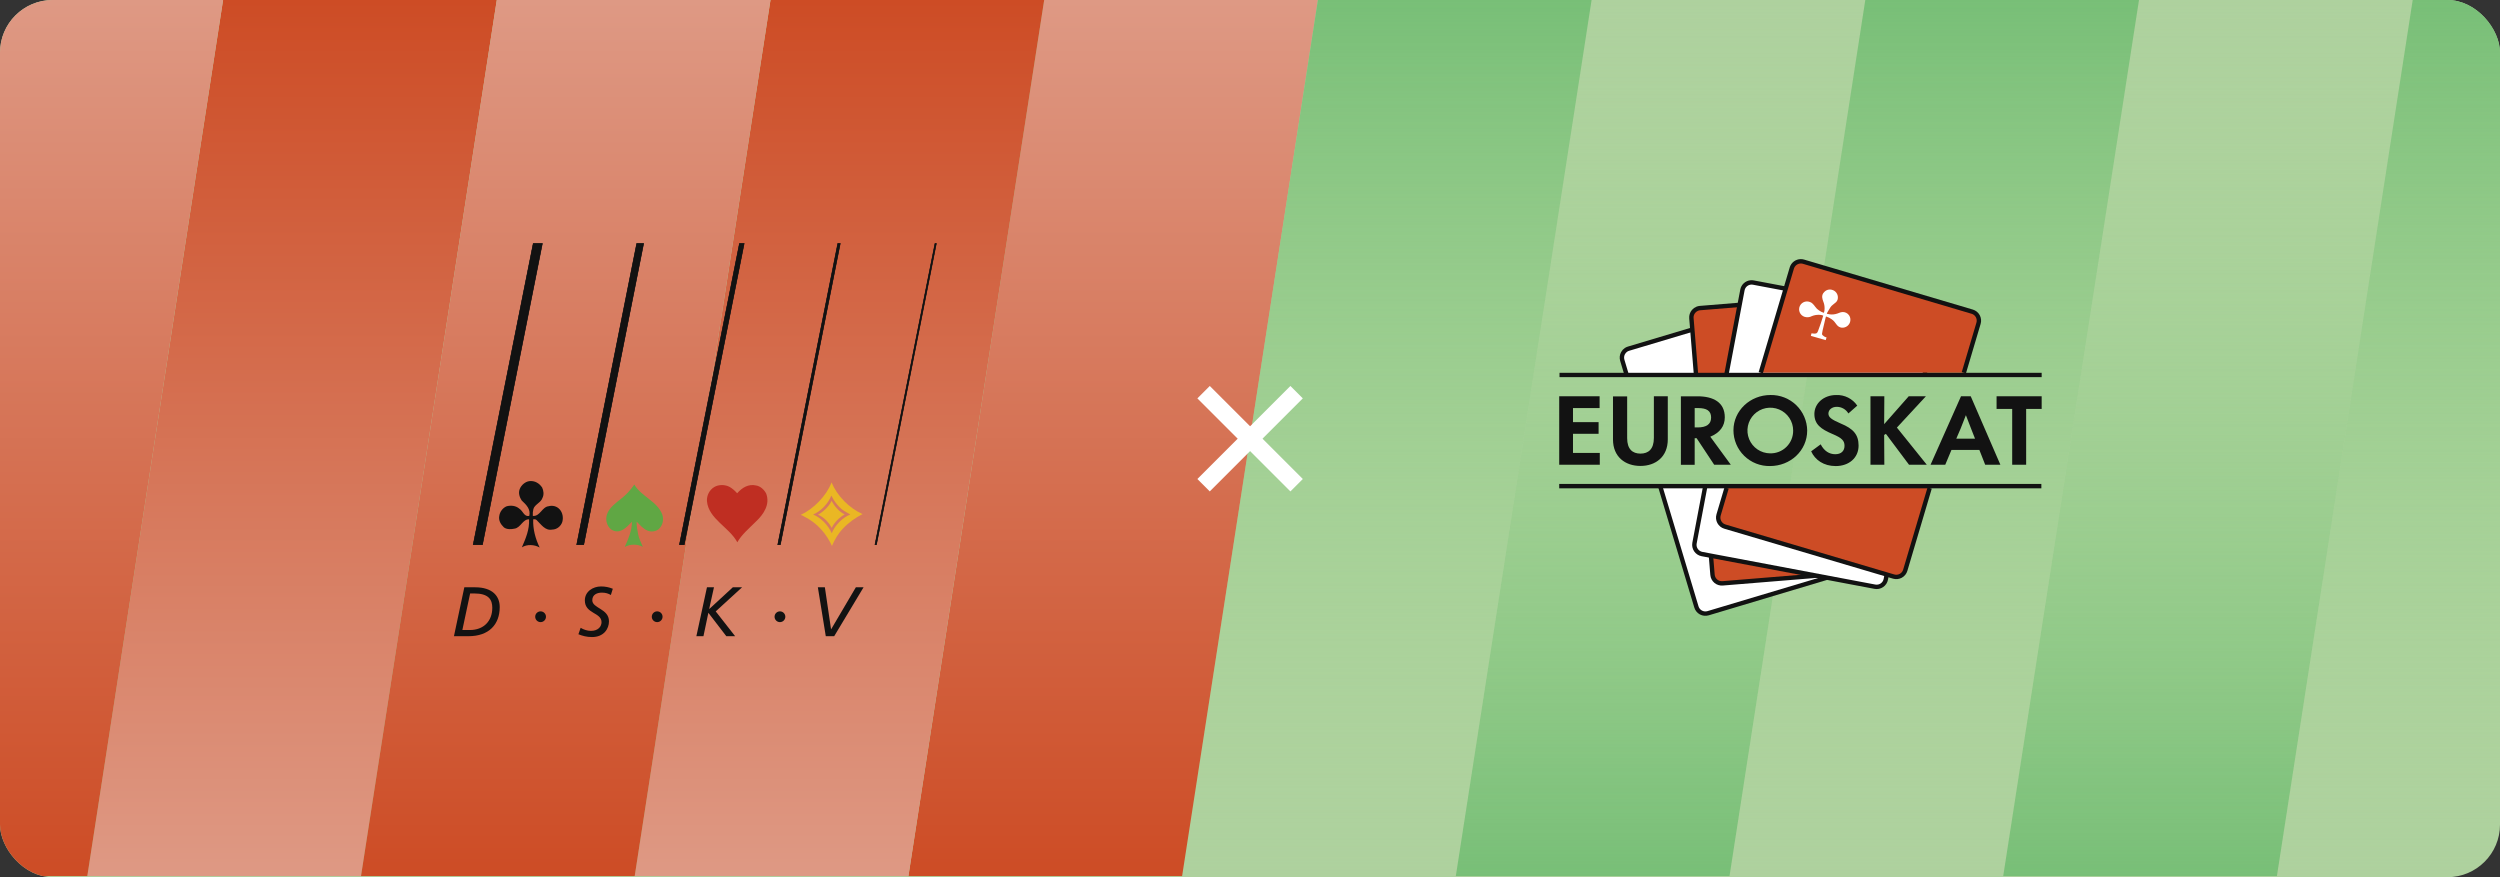
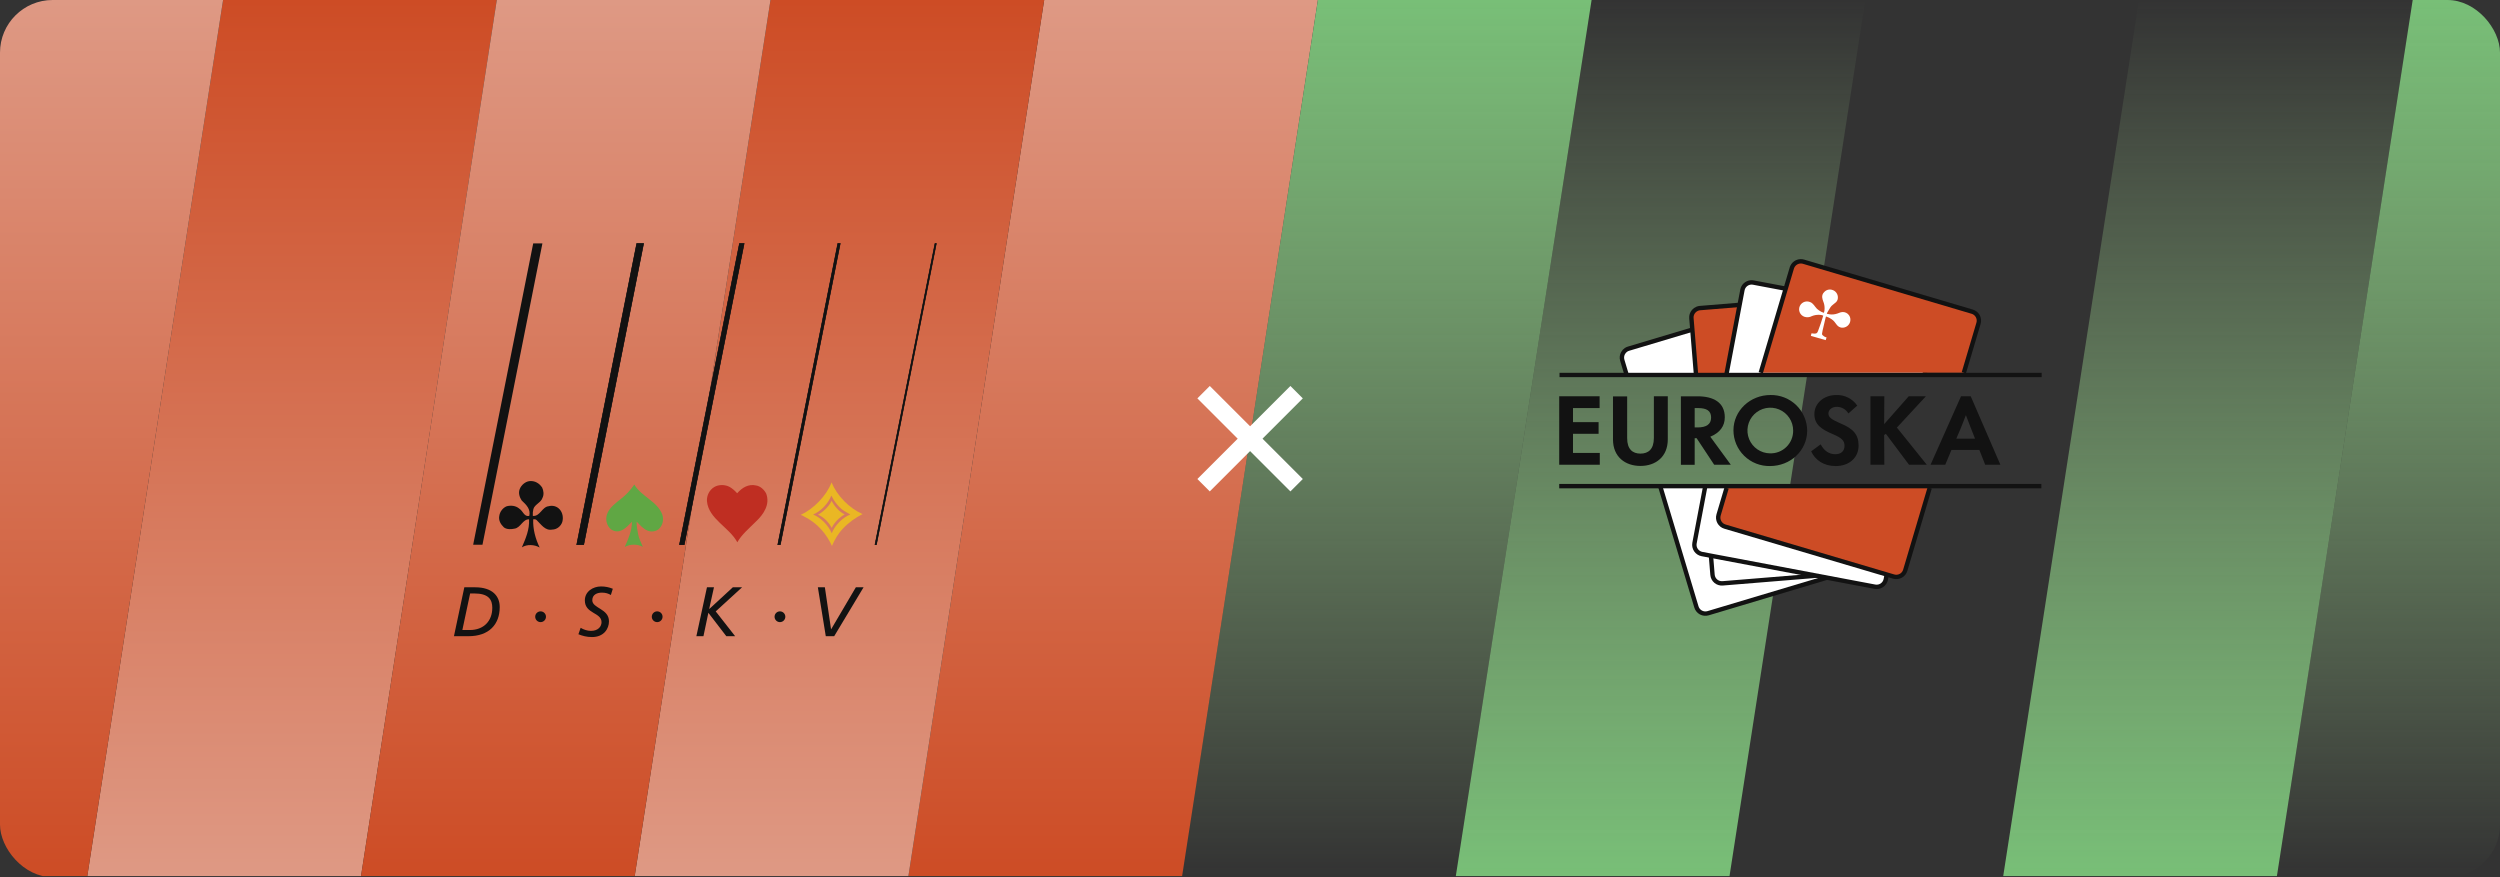
<svg xmlns="http://www.w3.org/2000/svg" width="1140" height="400" viewBox="0 0 1140 400" fill="none">
  <rect x="0" y="0" width="1140" height="400" fill="#333333" stroke="none" />
-   <rect y="0" width="1140" height="400" rx="24" fill="#AED19E" />
  <g clip-path="url(#clip0_1971_10531)">
    <path d="M539.04 399.5L600.961 0H476.153L414.232 399.5H539.04Z" fill="url(#paint0_linear_1971_10531)" />
    <path d="M414.232 399.5L476.152 0H351.344L289.424 399.5H414.232Z" fill="url(#paint1_linear_1971_10531)" />
    <path d="M1038.27 399.5L1100.19 0H975.384L913.464 399.5H1038.27Z" fill="url(#paint2_linear_1971_10531)" />
    <path d="M1163.08 399.5L1225 0H1100.19L1038.27 399.5H1163.08Z" fill="url(#paint3_linear_1971_10531)" />
    <path d="M164.617 399.5L226.537 0H101.729L39.809 399.5H164.617Z" fill="url(#paint4_linear_1971_10531)" />
    <path d="M788.656 399.5L850.576 0H725.768L663.848 399.5H788.656Z" fill="url(#paint5_linear_1971_10531)" />
    <path d="M289.423 399.5L351.343 0H226.535L164.615 399.5H289.423Z" fill="url(#paint6_linear_1971_10531)" />
-     <path d="M913.464 399.5L975.384 0H850.576L788.656 399.5H913.464Z" fill="url(#paint7_linear_1971_10531)" />
    <path d="M39.808 399.5L101.728 0H-23.08L-85 399.5H39.808Z" fill="url(#paint8_linear_1971_10531)" />
    <path d="M663.848 399.5L725.768 0H600.96L539.04 399.5H663.848Z" fill="url(#paint9_linear_1971_10531)" />
    <g clip-path="url(#clip1_1971_10531)">
      <path d="M834.501 170.984L831.618 161.37L824.867 138.835C824.708 138.297 824.444 137.796 824.091 137.361C823.737 136.926 823.3 136.565 822.806 136.3C822.312 136.034 821.77 135.869 821.212 135.813C820.653 135.758 820.089 135.814 819.553 135.977L742.669 158.976C742.259 159.09 741.868 159.266 741.511 159.496C740.918 159.882 740.432 160.411 740.098 161.035C739.83 161.528 739.662 162.069 739.604 162.627C739.547 163.185 739.6 163.748 739.762 164.285L741.765 170.984" fill="white" />
      <path d="M834.501 170.984L831.618 161.37L824.867 138.835C824.708 138.297 824.444 137.796 824.091 137.361C823.737 136.926 823.3 136.565 822.806 136.3C822.312 136.034 821.77 135.869 821.212 135.813C820.653 135.758 820.089 135.814 819.553 135.977L742.669 158.976C742.259 159.09 741.868 159.266 741.511 159.496C740.918 159.882 740.432 160.411 740.098 161.035C739.83 161.528 739.662 162.069 739.604 162.627C739.547 163.185 739.6 163.748 739.762 164.285L741.765 170.984" stroke="#121212" stroke-width="2" stroke-miterlimit="10" />
      <path d="M757.038 221.688L769.879 264.492L773.561 276.766C773.885 277.85 774.627 278.762 775.624 279.3C776.621 279.838 777.79 279.958 778.876 279.635L855.749 256.625C856.834 256.301 857.746 255.56 858.285 254.564C858.823 253.569 858.944 252.4 858.62 251.315L849.67 221.688" fill="white" />
      <path d="M757.038 221.688L769.879 264.492L773.561 276.766C773.885 277.85 774.627 278.762 775.624 279.3C776.621 279.838 777.79 279.958 778.876 279.635L855.749 256.625C856.834 256.301 857.746 255.56 858.285 254.564C858.823 253.569 858.944 252.4 858.62 251.315L849.67 221.688" stroke="#121212" stroke-width="2" stroke-miterlimit="10" />
      <path d="M862.476 170.984L861.689 161.301L859.766 137.863C859.72 137.302 859.563 136.756 859.305 136.256C859.047 135.756 858.692 135.312 858.262 134.949C857.832 134.586 857.334 134.311 856.798 134.14C856.261 133.969 855.696 133.906 855.135 133.953L775.148 140.489C774.75 140.527 774.361 140.62 773.99 140.767C773.331 141.026 772.747 141.443 772.287 141.982C771.922 142.408 771.645 142.903 771.472 143.437C771.299 143.971 771.234 144.534 771.28 145.094L773.399 170.984" fill="#CD4C25" />
      <path d="M862.476 170.984L861.689 161.301L859.766 137.863C859.72 137.302 859.563 136.756 859.305 136.256C859.047 135.756 858.692 135.312 858.262 134.949C857.832 134.586 857.334 134.311 856.798 134.14C856.261 133.969 855.696 133.906 855.135 133.953L775.148 140.489C774.75 140.527 774.361 140.62 773.99 140.767C773.331 141.026 772.747 141.443 772.287 141.982C771.922 142.408 771.645 142.903 771.472 143.437C771.299 143.971 771.234 144.534 771.28 145.094L773.399 170.984" stroke="#121212" stroke-width="2" stroke-miterlimit="10" />
-       <path d="M777.544 221.688L779.86 249.383L780.902 262.109C780.949 262.669 781.106 263.215 781.364 263.714C781.622 264.214 781.977 264.657 782.407 265.019C782.838 265.382 783.335 265.655 783.872 265.825C784.409 265.994 784.973 266.056 785.534 266.007L865.51 259.471C866.071 259.424 866.617 259.268 867.118 259.01C867.619 258.752 868.063 258.398 868.427 257.968C868.79 257.538 869.065 257.041 869.236 256.505C869.407 255.969 869.471 255.404 869.423 254.844L866.702 221.607" fill="#CD4C25" />
      <path d="M777.544 221.688L779.86 249.383L780.902 262.109C780.949 262.669 781.106 263.215 781.364 263.714C781.622 264.214 781.977 264.657 782.407 265.019C782.838 265.382 783.335 265.655 783.872 265.825C784.409 265.994 784.973 266.056 785.534 266.007L865.51 259.471C866.071 259.424 866.617 259.268 867.118 259.01C867.619 258.752 868.063 258.398 868.427 257.968C868.79 257.538 869.065 257.041 869.236 256.505C869.407 255.969 869.471 255.404 869.423 254.844L866.702 221.607" stroke="#121212" stroke-width="2" stroke-miterlimit="10" />
      <path d="M877.575 170.984L881.778 148.726C881.885 148.177 881.882 147.611 881.769 147.063C881.656 146.515 881.434 145.995 881.118 145.533C880.477 144.602 879.496 143.958 878.385 143.74L799.533 128.851C799.124 128.775 798.707 128.755 798.294 128.793C797.376 128.887 796.514 129.276 795.837 129.902C795.16 130.528 794.706 131.357 794.542 132.264L787.201 170.995" fill="white" />
      <path d="M877.575 170.984L881.778 148.726C881.885 148.177 881.882 147.611 881.769 147.063C881.656 146.515 881.434 145.995 881.118 145.533C880.477 144.602 879.496 143.958 878.385 143.74L799.533 128.851C799.124 128.775 798.707 128.755 798.294 128.793C797.376 128.887 796.514 129.276 795.837 129.902C795.16 130.528 794.706 131.357 794.542 132.264L787.201 170.995" stroke="#121212" stroke-width="2" stroke-miterlimit="10" />
      <path d="M777.614 221.688L775.078 235.062L772.693 247.66C772.486 248.772 772.728 249.92 773.366 250.854C774.003 251.788 774.985 252.433 776.097 252.646L854.95 267.534C855.501 267.642 856.068 267.638 856.619 267.525C857.169 267.412 857.691 267.19 858.155 266.874C858.619 266.558 859.016 266.153 859.322 265.682C859.629 265.212 859.839 264.685 859.94 264.133L867.212 225.703L867.976 221.688" fill="white" />
      <path d="M777.614 221.688L775.078 235.062L772.693 247.66C772.486 248.772 772.728 249.92 773.366 250.854C774.003 251.788 774.985 252.433 776.097 252.646L854.95 267.534C855.501 267.642 856.068 267.638 856.619 267.525C857.169 267.412 857.691 267.19 858.155 266.874C858.619 266.558 859.016 266.153 859.322 265.682C859.629 265.212 859.839 264.685 859.94 264.133L867.212 225.703L867.976 221.688" stroke="#121212" stroke-width="2" stroke-miterlimit="10" />
      <path d="M787.317 222.533L783.67 234.819C783.349 235.905 783.473 237.073 784.014 238.069C784.554 239.064 785.467 239.804 786.553 240.129L863.495 262.907C864.032 263.067 864.595 263.12 865.152 263.062C865.709 263.004 866.249 262.837 866.742 262.571C867.234 262.305 867.669 261.944 868.022 261.509C868.375 261.074 868.639 260.574 868.798 260.038L879.925 222.533" fill="#CD4C25" />
      <path d="M787.317 222.533L783.67 234.819C783.349 235.905 783.473 237.073 784.014 238.069C784.554 239.064 785.467 239.804 786.553 240.129L863.495 262.907C864.032 263.067 864.595 263.12 865.152 263.062C865.709 263.004 866.249 262.837 866.742 262.571C867.234 262.305 867.669 261.944 868.022 261.509C868.375 261.074 868.639 260.574 868.798 260.038L879.925 222.533" stroke="#121212" stroke-width="2" stroke-miterlimit="10" />
      <path d="M895.511 169.977L902.203 147.43C902.365 146.892 902.419 146.328 902.361 145.769C902.303 145.211 902.136 144.669 901.868 144.176C901.6 143.682 901.237 143.246 900.8 142.894C900.362 142.541 899.86 142.278 899.32 142.12L822.39 119.33C821.991 119.216 821.578 119.158 821.162 119.157C820.244 119.162 819.351 119.462 818.615 120.012C817.88 120.561 817.34 121.332 817.075 122.211L802.902 169.977" fill="#CD4C25" />
      <path d="M895.511 169.977L902.203 147.43C902.365 146.892 902.419 146.328 902.361 145.769C902.303 145.211 902.136 144.669 901.868 144.176C901.6 143.682 901.237 143.246 900.8 142.894C900.362 142.541 899.86 142.278 899.32 142.12L822.39 119.33C821.991 119.216 821.578 119.158 821.162 119.157C820.244 119.162 819.351 119.462 818.615 120.012C817.88 120.561 817.34 121.332 817.075 122.211L802.902 169.977" stroke="#121212" stroke-width="2" stroke-miterlimit="10" />
      <path d="M831.699 142.652C831.921 142.029 832.027 141.37 832.012 140.709C832.044 139.602 831.839 138.502 831.41 137.481C831.181 136.908 831.022 136.31 830.935 135.7C830.872 135.251 830.916 134.793 831.065 134.364C831.214 133.936 831.463 133.549 831.792 133.236C832.221 132.734 832.785 132.366 833.416 132.173C834.048 131.981 834.722 131.972 835.358 132.148C836.181 132.351 836.905 132.839 837.401 133.526C837.897 134.212 838.133 135.052 838.067 135.896C838.038 136.625 837.727 137.313 837.199 137.817C836.757 138.236 836.285 138.623 835.786 138.974C835.327 139.307 834.934 139.722 834.628 140.2C834.142 140.963 833.691 141.75 833.239 142.514C833.16 142.699 833.09 142.888 833.031 143.08C833.505 143.173 833.945 143.3 834.385 143.347C835.557 143.486 836.745 143.356 837.859 142.965C838.299 142.803 838.739 142.618 839.191 142.467C839.758 142.272 840.366 142.227 840.956 142.336C841.546 142.445 842.098 142.706 842.557 143.091C843.016 143.477 843.368 143.975 843.578 144.536C843.787 145.098 843.847 145.705 843.753 146.296C843.623 147.227 843.138 148.071 842.4 148.653C841.663 149.235 840.728 149.51 839.793 149.42C838.937 149.314 838.158 148.873 837.627 148.194C837.251 147.755 836.899 147.295 836.574 146.817C836.185 146.311 835.711 145.876 835.173 145.533C834.467 145.028 833.685 144.637 832.857 144.376L832.648 144.318C832.567 144.584 832.486 144.816 832.428 145.059C831.988 146.933 831.537 148.807 831.108 150.693C830.993 151.167 830.935 151.653 830.854 152.127C830.828 152.246 830.832 152.37 830.866 152.488C830.901 152.605 830.964 152.712 831.051 152.798C831.474 153.262 832.014 153.605 832.614 153.793L832.926 153.874L832.51 155.1L825.759 153.157L826.037 152C826.477 152 826.894 152.115 827.299 152.127C828.341 152.127 828.631 151.942 829.013 150.97C829.881 148.749 830.622 146.482 831.328 144.179C831.328 144.102 831.352 144.01 831.398 143.902C830.794 143.661 830.149 143.543 829.499 143.555C828.335 143.517 827.177 143.734 826.106 144.191C825.345 144.589 824.48 144.743 823.628 144.631C823.118 144.579 822.624 144.42 822.181 144.162C821.737 143.905 821.354 143.556 821.056 143.139C820.758 142.721 820.553 142.245 820.455 141.742C820.356 141.239 820.366 140.721 820.484 140.222C820.603 139.724 820.826 139.256 821.14 138.85C821.454 138.445 821.85 138.111 822.304 137.871C822.757 137.631 823.257 137.491 823.769 137.46C824.281 137.428 824.793 137.507 825.273 137.69C825.707 137.817 826.104 138.047 826.431 138.361C826.928 138.817 827.371 139.329 827.751 139.888C828.21 140.559 828.801 141.129 829.487 141.565C830.162 142.043 830.908 142.41 831.699 142.652Z" fill="white" />
      <path d="M711 211.925V180.69H729.422V186.069H717.287V192.49H728.959V197.8H717.287V206.534H729.503V211.913L711 211.925Z" fill="#121212" />
      <path d="M735.524 200.414V180.747H741.985V199.812C741.985 204.821 744.429 206.846 748.053 206.846C751.677 206.846 754.167 204.821 754.167 199.685V180.701H760.512V200.368C760.512 208.28 755 212.468 748.041 212.468C741.082 212.468 735.524 208.327 735.524 200.414Z" fill="#121212" />
      <path d="M789.251 211.925H781.666L773.654 199.812H772.774V211.948H766.486V180.713H774.071C781.365 180.713 786.506 183.524 786.506 190.28C786.506 194.26 784.318 197.325 779.895 199.142L789.251 211.925ZM772.774 186.081V194.907H774.163C778.042 194.907 780.265 193.496 780.265 190.396C780.265 187.295 778.204 186.081 774.325 186.081H772.774Z" fill="#121212" />
      <path d="M790.455 196.226C790.455 187.237 798.074 180.123 807.349 180.123C809.513 180.083 811.664 180.471 813.678 181.264C815.692 182.058 817.529 183.241 819.084 184.746C820.639 186.251 821.881 188.048 822.738 190.034C823.596 192.02 824.052 194.156 824.08 196.319C824.08 205.516 816.404 212.515 807.14 212.515C804.968 212.562 802.809 212.176 800.788 211.38C798.767 210.583 796.925 209.391 795.371 207.874C793.818 206.357 792.582 204.545 791.738 202.545C790.894 200.545 790.458 198.397 790.455 196.226ZM817.677 196.319C817.677 194.263 817.068 192.253 815.926 190.543C814.785 188.832 813.162 187.498 811.263 186.708C809.363 185.917 807.272 185.706 805.253 186.102C803.233 186.497 801.377 187.48 799.916 188.928C798.455 190.376 797.457 192.224 797.045 194.238C796.634 196.253 796.829 198.344 797.605 200.247C798.382 202.151 799.705 203.783 801.408 204.937C803.111 206.09 805.118 206.714 807.175 206.73C808.554 206.762 809.925 206.515 811.206 206.005C812.488 205.496 813.653 204.733 814.634 203.764C815.614 202.794 816.388 201.637 816.911 200.362C817.434 199.087 817.695 197.72 817.677 196.342V196.319Z" fill="#121212" />
      <path d="M825.887 205.805L830.229 202.612C831.827 205.678 834.143 207.124 836.887 207.124C839.631 207.124 841.101 205.597 841.101 203.283C841.101 200.969 839.944 199.72 835.613 197.904C830.437 195.705 827.357 193.554 827.357 188.788C827.357 184.021 831.526 180.134 837.304 180.134C839.185 180.058 841.054 180.462 842.736 181.308C844.417 182.154 845.855 183.415 846.914 184.97L842.861 188.533C842.32 187.61 841.545 186.845 840.614 186.315C839.683 185.785 838.629 185.509 837.558 185.514C835.324 185.514 833.76 186.879 833.76 188.579C833.76 190.28 835.115 191.275 839.411 193.137C845.015 195.451 847.516 198.112 847.516 203.202C847.516 208.836 843.058 212.526 837.095 212.526C831.618 212.538 827.67 209.738 825.887 205.805Z" fill="#121212" />
      <path d="M870.511 211.925L859.975 197.846L859.176 198.343L859.257 211.925H852.935V180.69H859.257L859.176 193.415L870.384 180.69H878.223L864.988 194.977L878.617 211.925H870.511Z" fill="#121212" />
      <path d="M905.248 211.925L902.596 205.18H889.86L887.034 211.925H880.33L894.225 180.69H898.648L912.172 211.925H905.248ZM892.06 200.044H900.616L898.845 195.532C898.046 193.461 897.201 191.391 896.448 189.32C895.649 191.391 894.85 193.461 894.005 195.532L892.06 200.044Z" fill="#121212" />
-       <path d="M917.557 211.925V186.474H910.436V180.69H931V186.474H923.925V211.925H917.557Z" fill="#121212" />
      <path d="M711 221.688H930.861" stroke="#121212" stroke-width="2" stroke-miterlimit="10" />
      <path d="M711.139 170.984H931" stroke="#121212" stroke-width="2" stroke-miterlimit="10" />
    </g>
    <rect x="546" y="181.657" width="8" height="60" transform="rotate(-45 546 181.657)" fill="white" />
    <rect x="551.657" y="224.083" width="8" height="60" transform="rotate(-135 551.657 224.083)" fill="white" />
    <path d="M247.225 222.322C247.882 223.799 248.123 225.516 247.389 226.987C246.733 229.197 243.791 230.017 243.217 232.144C242.971 233.124 242.889 234.108 242.971 235.256C246.246 235.584 247.143 231.16 250.173 230.837C252.054 230.345 253.941 230.837 255.248 232.314C256.56 233.785 256.965 236.076 256.396 238.045C255.74 240.008 253.859 241.485 251.813 241.485C248.62 242.141 246.738 239.111 244.693 237.148C244.283 236.738 243.714 236.738 243.135 236.82C242.971 241.403 244.201 245.739 246.082 249.671C243.709 248.277 240.269 248.113 237.978 249.589C239.695 245.575 241.499 241.485 241.253 236.82C238.388 236.656 237.403 240.746 234.543 241.074C233.067 241.403 231.108 241.485 229.796 240.5C228.325 239.111 227.259 237.307 227.669 235.261C227.915 233.38 229.304 231.499 231.108 230.842C233.072 230.35 235.199 230.596 236.758 231.909C238.557 233.052 238.967 235.753 241.34 235.266C242.079 232.237 240.028 230.191 237.901 228.228C236.922 226.757 236.265 224.793 237.004 222.989C237.66 221.272 239.459 219.631 241.422 219.39C243.873 219.129 245.918 220.354 247.225 222.322Z" fill="#121212" />
    <path d="M302.011 234.656C302.816 237.076 302.144 239.762 300.263 241.377C298.92 242.381 296.905 242.653 295.357 241.982C293.342 241.243 291.866 239.429 290.318 237.886C290.185 239.967 290.723 241.915 291.056 243.93C291.461 245.811 292.399 247.559 293.137 249.374C290.718 248.031 287.293 248.031 284.874 249.44C286.483 245.811 288.165 242.048 288.165 237.886C285.884 240.305 283.126 243.391 279.568 241.915C277.892 241.243 276.882 239.429 276.543 237.819C275.6 231.504 282.521 228.751 286.217 224.721C287.36 223.512 288.37 222.235 289.241 220.959C292.537 226.526 299.725 228.541 302.011 234.656Z" fill="#60A744" />
    <path d="M336.136 224.932C338.433 222.343 341.319 220.564 344.795 221.379C346.717 221.672 348.496 223.302 349.383 225.081C351.233 229.966 348.276 234.482 344.646 237.886C341.688 240.849 338.208 243.735 336.208 247.288C332.656 240.475 323.034 236.63 322.367 228.484C322.219 225.967 323.48 223.379 325.771 222.046C327.77 220.862 330.728 220.938 332.728 222.046C333.989 222.789 335.101 223.748 336.136 224.932Z" fill="#BF2E22" />
    <path d="M379.212 219.969C376.828 226.131 371.061 232.032 365.094 234.815C365.494 234.948 366.186 235.143 366.452 235.405C372.993 238.624 376.853 243.556 379.376 248.923C380.632 246.139 382.062 243.427 384.379 241.044C387.029 238.193 390.146 236.071 393.324 234.415C387.362 231.832 381.595 225.998 379.212 219.969ZM379.278 243.161C377.689 239.583 374.439 236.138 370.794 234.615C374.372 233.088 377.689 229.576 379.078 225.998C380.467 228.715 382.656 231.765 385.573 233.354C386.235 233.816 387.029 234.082 387.762 234.615C384.246 235.938 380.667 239.583 379.278 243.161Z" fill="#EAB724" />
    <path d="M385.179 234.579C382.769 235.845 380.427 238.311 379.222 240.715C378.023 238.188 375.613 235.784 373.024 234.697C375.49 233.375 378.017 230.909 379.222 228.382C380.488 230.847 382.59 233.313 385.179 234.579Z" fill="#EAB724" />
    <path fill-rule="evenodd" clip-rule="evenodd" d="M214.382 270.612H216.238C222.727 270.612 224.486 273.329 224.486 277.164C224.486 283.202 220.554 287.293 214.228 287.293H210.834L214.382 270.612ZM207 290.107H213.649C222.984 290.107 227.874 284.74 227.874 276.815C227.874 271.796 224.517 267.803 216.653 267.803H211.732L207 290.107Z" fill="#121212" />
    <path fill-rule="evenodd" clip-rule="evenodd" d="M279.44 268.474C277.749 267.772 275.924 267.418 274.073 267.418C270.398 267.418 266.691 269.72 266.691 273.78C266.691 279.978 274.299 279.178 274.299 283.72C274.299 285.576 272.858 287.682 269.475 287.682C267.906 287.682 266.086 287.108 264.774 286.278L263.754 289.22C265.543 289.923 267.399 290.497 269.987 290.497C275.36 290.497 277.692 286.693 277.692 283.34C277.692 277.491 270.085 277.461 270.085 273.724C270.085 271.073 272.387 270.238 274.493 270.238C276.185 270.238 277.497 270.684 278.553 271.324L279.44 268.474Z" fill="#121212" />
    <path fill-rule="evenodd" clip-rule="evenodd" d="M317.544 290.107H320.774L323.014 279.435L331.195 290.107H335.224L326.366 278.794L338.387 267.803H334.168L323.46 277.676L323.398 277.615L325.572 267.803H322.373L317.544 290.107Z" fill="#121212" />
    <path fill-rule="evenodd" clip-rule="evenodd" d="M393.787 267.803H390.27L379.018 286.914H378.956L376.142 267.803H372.943L376.557 290.107H380.392L393.787 267.803Z" fill="#121212" />
    <path fill-rule="evenodd" clip-rule="evenodd" d="M220.005 248.41H215.761L243.14 111H247.339L220.005 248.41Z" fill="#121212" />
-     <path fill-rule="evenodd" clip-rule="evenodd" d="M220.005 248.41H215.761L243.14 111H247.339L220.005 248.41Z" fill="#121212" stroke="#121212" stroke-width="0.228" stroke-miterlimit="22.926" />
    <path fill-rule="evenodd" clip-rule="evenodd" d="M266.189 248.41H262.954L290.334 111H293.522L266.189 248.41Z" fill="#121212" />
    <path fill-rule="evenodd" clip-rule="evenodd" d="M266.189 248.41H262.954L290.334 111H293.522L266.189 248.41Z" fill="#121212" stroke="#121212" stroke-width="0.228" stroke-miterlimit="22.926" />
    <path fill-rule="evenodd" clip-rule="evenodd" d="M312.027 248.41H309.808L337.182 111H339.361L312.027 248.41Z" fill="#121212" />
    <path fill-rule="evenodd" clip-rule="evenodd" d="M312.027 248.41H309.808L337.182 111H339.361L312.027 248.41Z" fill="#121212" stroke="#121212" stroke-width="0.228" stroke-miterlimit="22.926" />
    <path fill-rule="evenodd" clip-rule="evenodd" d="M355.847 248.41H354.638L382.017 111H383.181L355.847 248.41Z" fill="#121212" />
    <path fill-rule="evenodd" clip-rule="evenodd" d="M355.847 248.41H354.638L382.017 111H383.181L355.847 248.41Z" fill="#121212" stroke="#121212" stroke-width="0.228" stroke-miterlimit="22.926" />
    <path fill-rule="evenodd" clip-rule="evenodd" d="M399.667 248.41H398.965L426.344 111H427L399.667 248.41Z" fill="#121212" />
    <path fill-rule="evenodd" clip-rule="evenodd" d="M399.667 248.41H398.965L426.344 111H427L399.667 248.41Z" fill="#121212" stroke="#121212" stroke-width="0.228" stroke-miterlimit="22.926" />
    <path d="M246.507 283.689C247.863 283.689 248.963 282.59 248.963 281.234C248.963 279.877 247.863 278.778 246.507 278.778C245.151 278.778 244.052 279.877 244.052 281.234C244.052 282.59 245.151 283.689 246.507 283.689Z" fill="#121212" />
    <path d="M299.673 283.689C301.029 283.689 302.129 282.59 302.129 281.234C302.129 279.877 301.029 278.778 299.673 278.778C298.317 278.778 297.218 279.877 297.218 281.234C297.218 282.59 298.317 283.689 299.673 283.689Z" fill="#121212" />
    <path d="M355.657 283.689C357.013 283.689 358.112 282.59 358.112 281.234C358.112 279.877 357.013 278.778 355.657 278.778C354.301 278.778 353.201 279.877 353.201 281.234C353.201 282.59 354.301 283.689 355.657 283.689Z" fill="#121212" />
  </g>
  <defs>
    <linearGradient id="paint0_linear_1971_10531" x1="507.597" y1="0" x2="507.597" y2="399.5" gradientUnits="userSpaceOnUse">
      <stop stop-color="#DE9984" />
      <stop offset="1" stop-color="#CD4C25" />
    </linearGradient>
    <linearGradient id="paint1_linear_1971_10531" x1="382.788" y1="0" x2="382.788" y2="399.5" gradientUnits="userSpaceOnUse">
      <stop stop-color="#CD4C25" />
      <stop offset="1" stop-color="#DE9984" />
    </linearGradient>
    <linearGradient id="paint2_linear_1971_10531" x1="1006.83" y1="0" x2="1006.83" y2="399.5" gradientUnits="userSpaceOnUse">
      <stop stop-color="#B0DD9B" stop-opacity="0" />
      <stop offset="1" stop-color="#78BF77" />
    </linearGradient>
    <linearGradient id="paint3_linear_1971_10531" x1="1131.64" y1="0" x2="1131.64" y2="399.5" gradientUnits="userSpaceOnUse">
      <stop stop-color="#78BF77" />
      <stop offset="1" stop-color="#B0DD9B" stop-opacity="0" />
    </linearGradient>
    <linearGradient id="paint4_linear_1971_10531" x1="133.173" y1="0" x2="133.173" y2="399.5" gradientUnits="userSpaceOnUse">
      <stop stop-color="#CD4C25" />
      <stop offset="1" stop-color="#DE9984" />
    </linearGradient>
    <linearGradient id="paint5_linear_1971_10531" x1="757.212" y1="0" x2="757.212" y2="399.5" gradientUnits="userSpaceOnUse">
      <stop stop-color="#B0DD9B" stop-opacity="0" />
      <stop offset="1" stop-color="#78BF77" />
    </linearGradient>
    <linearGradient id="paint6_linear_1971_10531" x1="257.979" y1="0" x2="257.979" y2="399.5" gradientUnits="userSpaceOnUse">
      <stop stop-color="#DE9984" />
      <stop offset="1" stop-color="#CD4C25" />
    </linearGradient>
    <linearGradient id="paint7_linear_1971_10531" x1="882.02" y1="0" x2="882.02" y2="399.5" gradientUnits="userSpaceOnUse">
      <stop stop-color="#78BF77" />
      <stop offset="1" stop-color="#B0DD9B" stop-opacity="0" />
    </linearGradient>
    <linearGradient id="paint8_linear_1971_10531" x1="8.364" y1="0" x2="8.364" y2="399.5" gradientUnits="userSpaceOnUse">
      <stop stop-color="#DE9984" />
      <stop offset="1" stop-color="#CD4C25" />
    </linearGradient>
    <linearGradient id="paint9_linear_1971_10531" x1="632.404" y1="0" x2="632.404" y2="399.5" gradientUnits="userSpaceOnUse">
      <stop stop-color="#78BF77" />
      <stop offset="1" stop-color="#B0DD9B" stop-opacity="0" />
    </linearGradient>
    <clipPath id="clip0_1971_10531">
      <rect y="0" width="1140" height="400" rx="24" fill="white" />
    </clipPath>
    <clipPath id="clip1_1971_10531">
      <rect width="220" height="163" fill="white" transform="translate(711 118)" />
    </clipPath>
  </defs>
</svg>